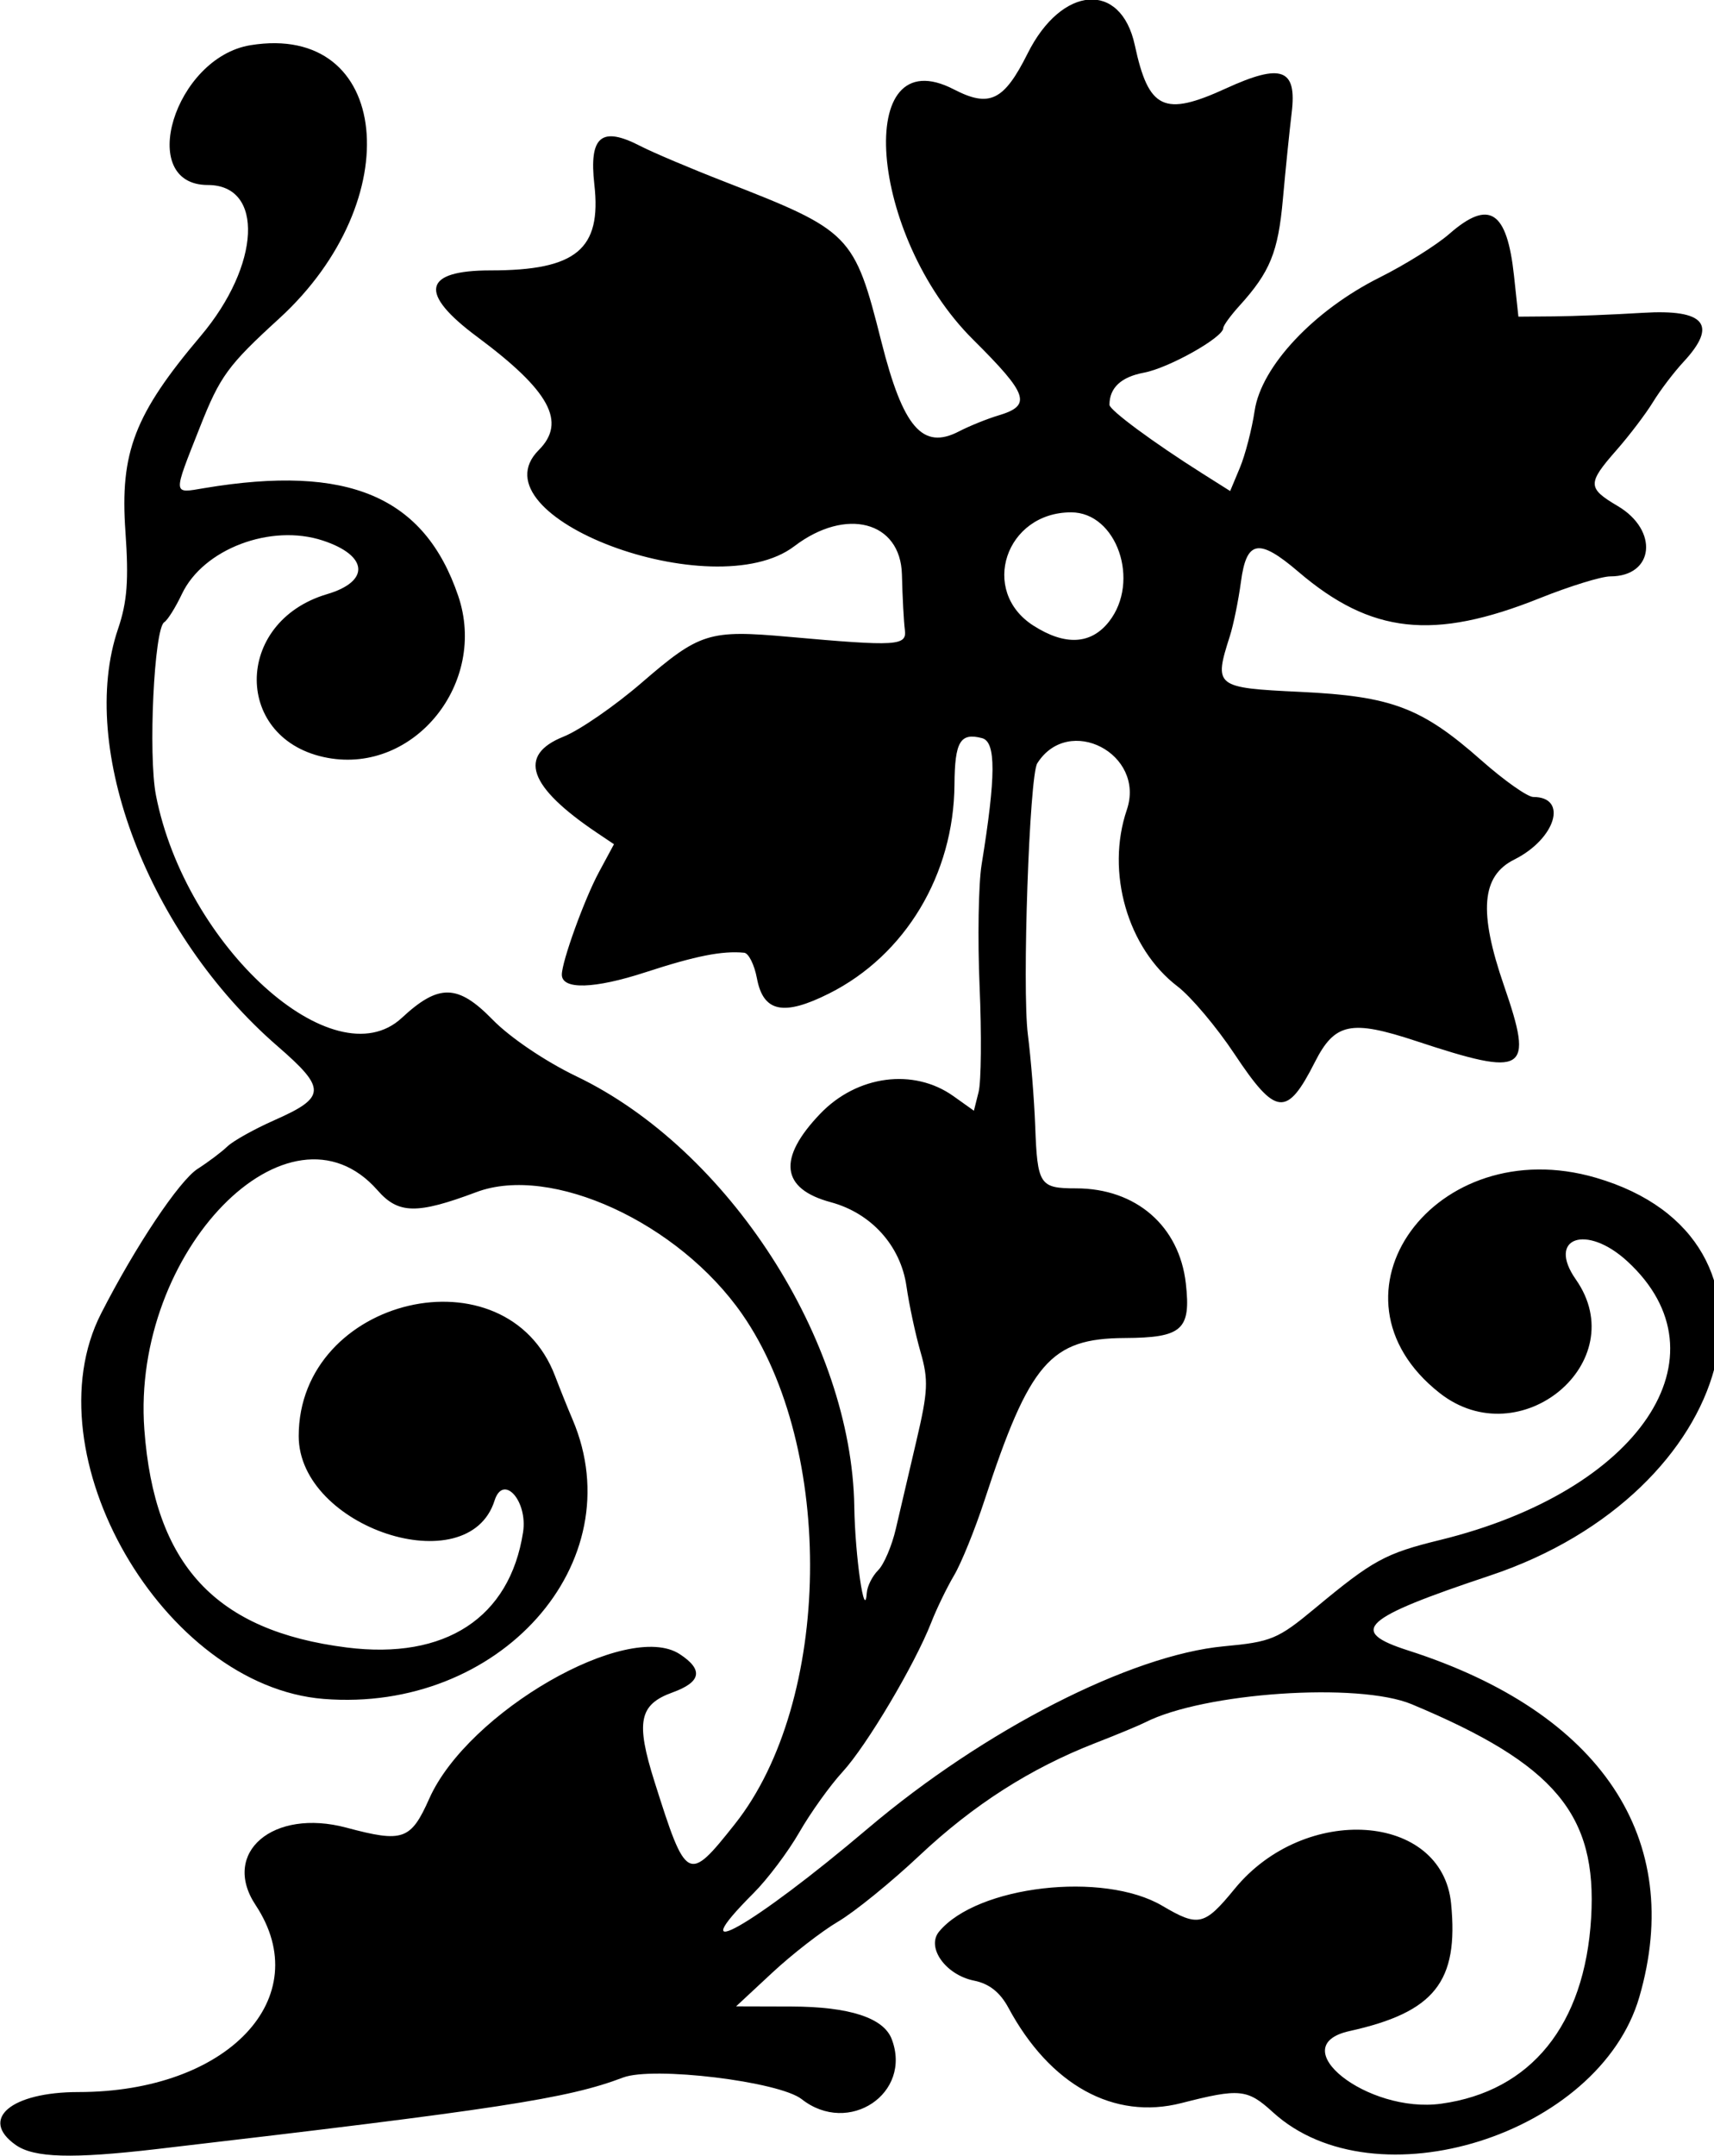
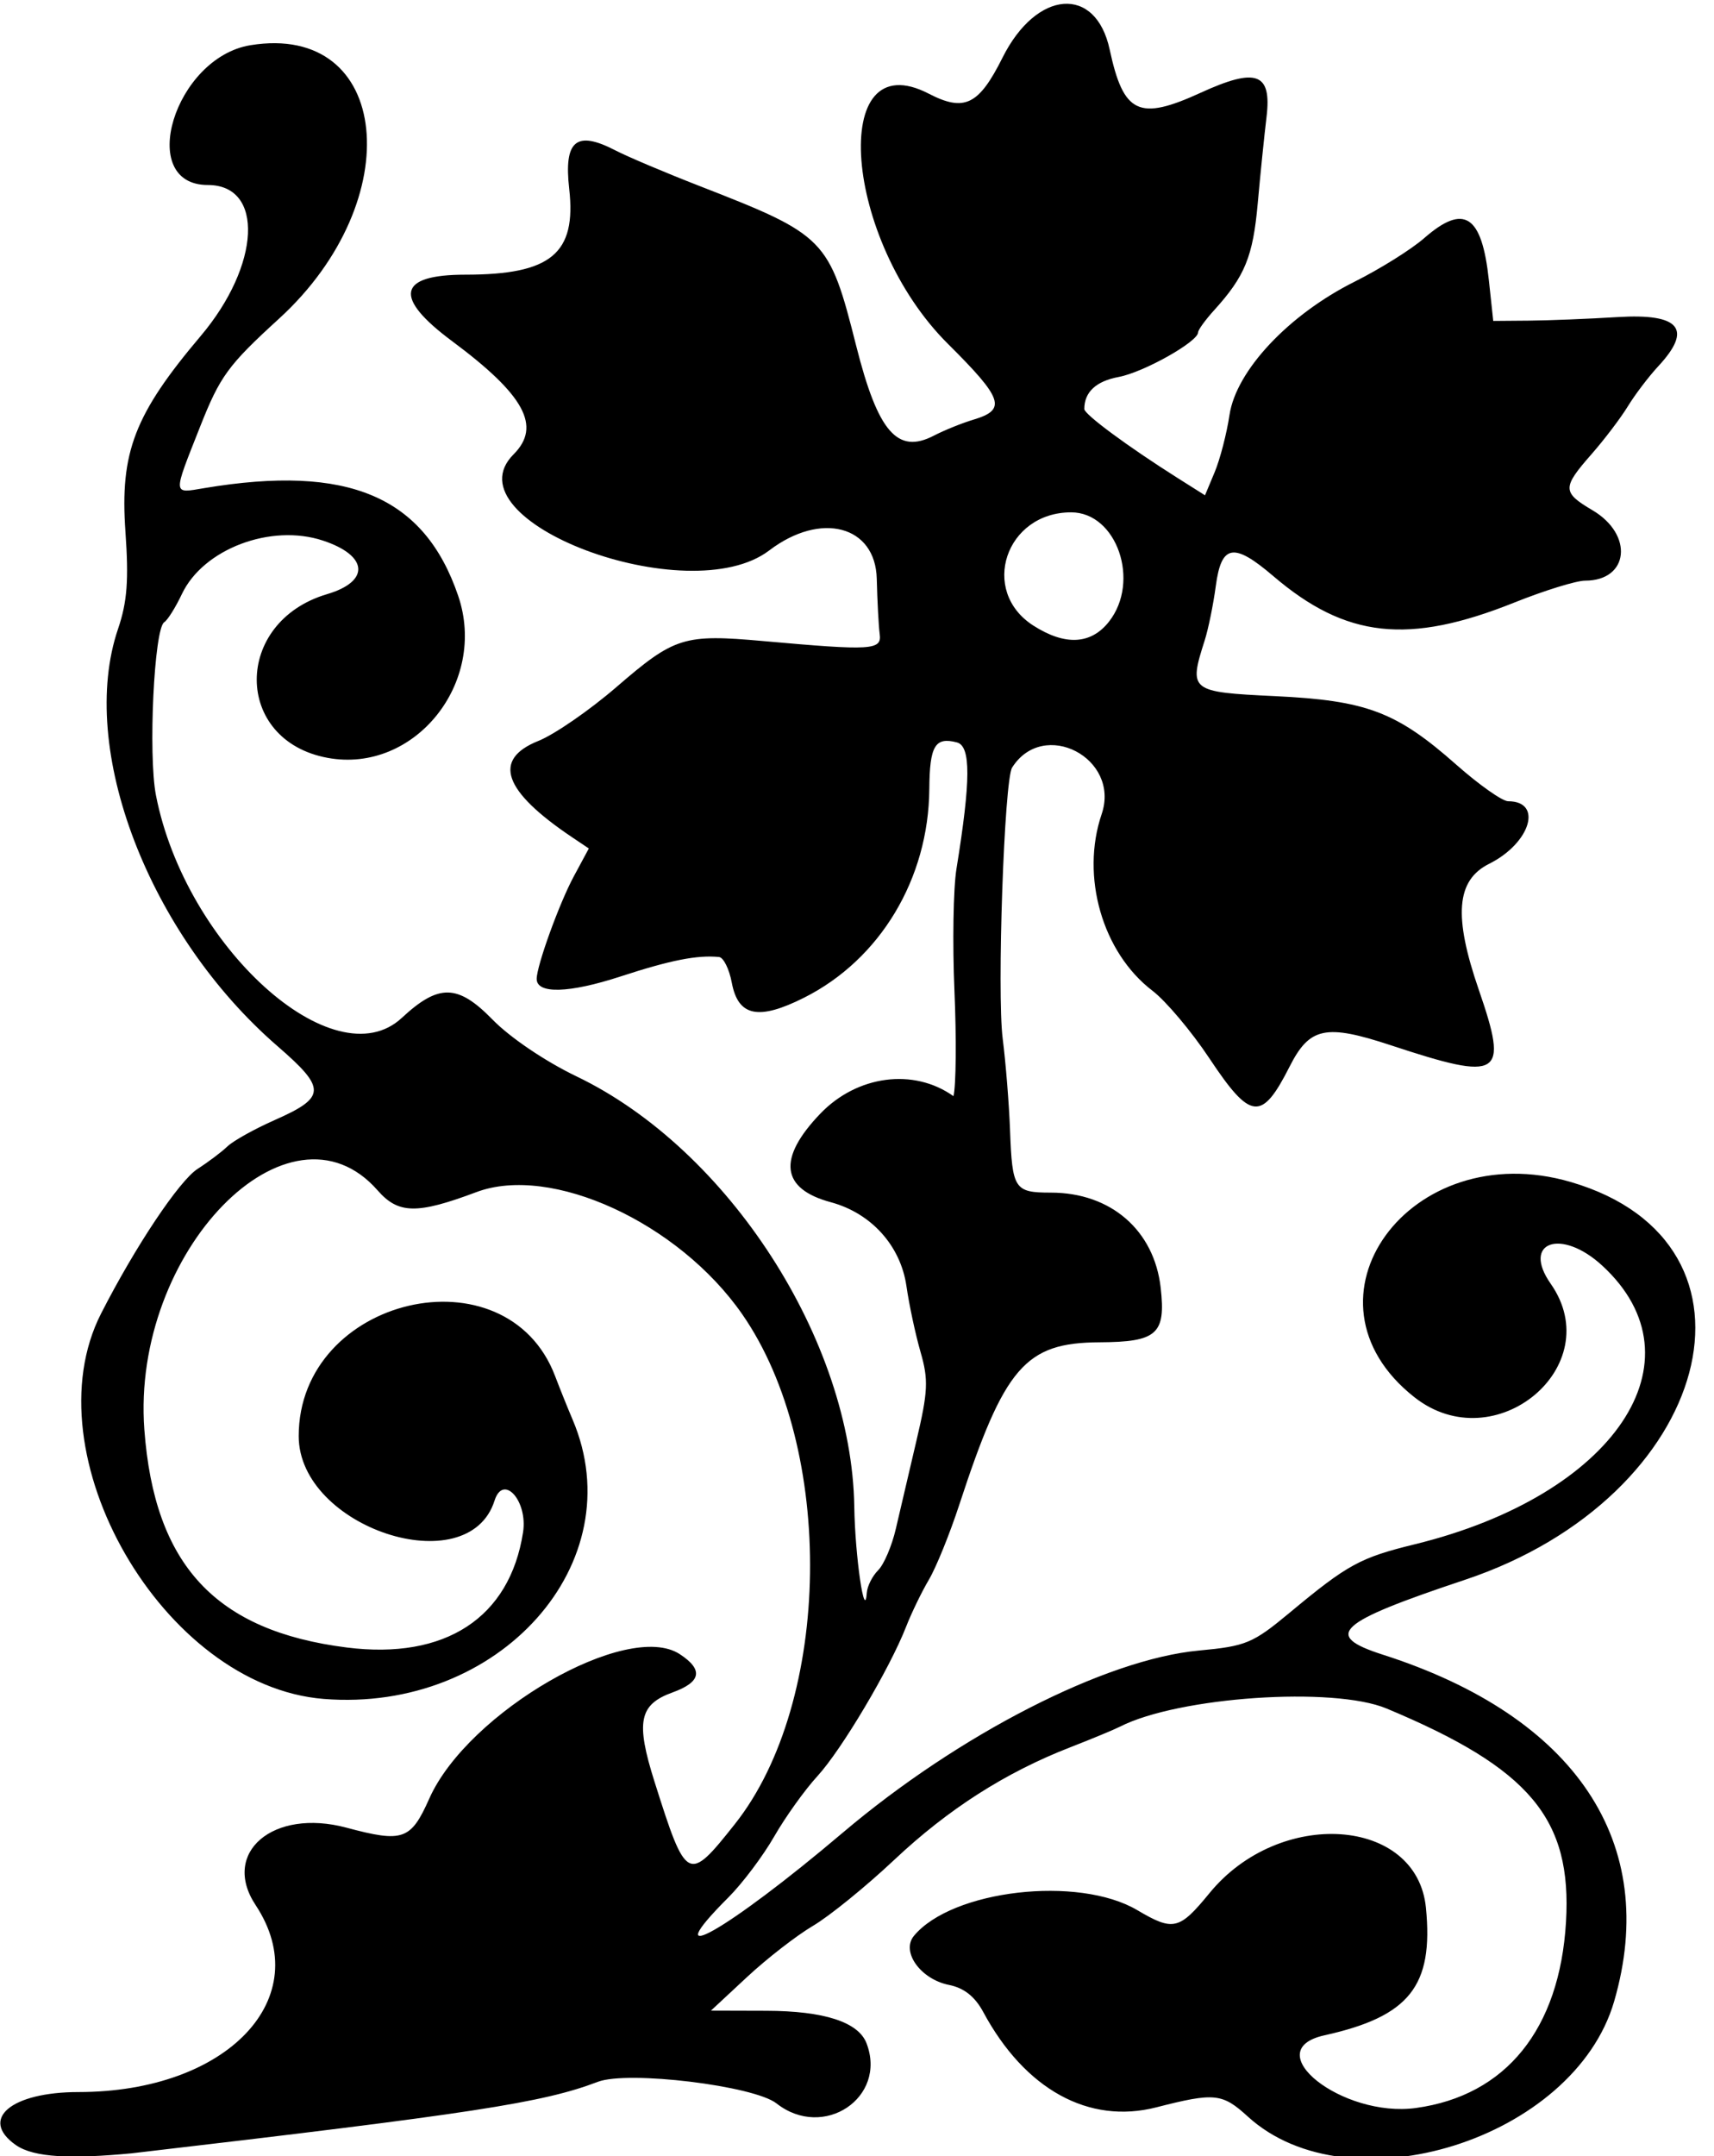
<svg xmlns="http://www.w3.org/2000/svg" xmlns:ns1="http://www.inkscape.org/namespaces/inkscape" xmlns:ns2="http://sodipodi.sourceforge.net/DTD/sodipodi-0.dtd" id="svg53112" version="1.1" ns1:version="0.91 r13725" width="225.938" height="284.062" viewBox="0 0 225.938 284.062" ns2:docname="Flower67.svg">
  <defs id="defs53116" />
  <ns2:namedview pagecolor="#ffffff" bordercolor="#666666" borderopacity="1" objecttolerance="10" gridtolerance="10" guidetolerance="10" ns1:pageopacity="0" ns1:pageshadow="2" ns1:window-width="1600" ns1:window-height="837" id="namedview53114" showgrid="false" ns1:zoom="2.3586359" ns1:cx="112.96875" ns1:cy="142.03125" ns1:window-x="-8" ns1:window-y="-8" ns1:window-maximized="1" ns1:current-layer="svg53112" />
-   <path style="fill:#000000" d="m 2.084,282.603 c -4.857,-3.402 -0.625,-6.978 8.258,-6.978 19.672,0 31.443,-12.419 23.35,-24.637 -4.58,-6.914 2.308,-12.781 11.97,-10.197 7.467,1.997 8.489,1.638 10.929,-3.838 5.077,-11.396 26.137,-23.528 33.017,-19.02 3.142,2.058 2.833,3.673 -0.965,5.046 -4.401,1.592 -4.86,3.87 -2.366,11.757 4.193,13.259 4.412,13.374 10.597,5.577 12.809,-16.147 13.28,-49.469 0.949,-67.188 -8.389,-12.055 -25.179,-19.758 -35.021,-16.067 -7.836,2.939 -10.288,2.897 -13.023,-0.224 -11.646,-13.286 -32.486,8.061 -30.752,31.5 1.321,17.863 9.384,26.54 26.69,28.723 12.979,1.637 21.478,-3.914 23.231,-15.174 0.646,-4.15 -2.616,-7.776 -3.758,-4.177 -3.462,10.907 -25.815,3.547 -25.815,-8.5 0,-18.376 27.394,-24.78 33.801,-7.901 0.608,1.603 1.645,4.18 2.304,5.726 8.026,18.851 -9.644,38.659 -32.826,36.799 -21.141,-1.697 -38.786,-32.241 -29.33,-50.772 4.507,-8.832 10.306,-17.514 12.738,-19.07 1.392,-0.891 3.155,-2.218 3.916,-2.949 0.761,-0.731 3.552,-2.288 6.202,-3.46 6.827,-3.019 6.872,-4.143 0.398,-9.752 C 19.565,123.088 10.204,98.592 15.565,82.84 16.768,79.302 16.985,76.434 16.534,70.031 15.797,59.594 17.724,54.588 26.452,44.271 34.35,34.933 34.854,24.375 27.401,24.375 17.887,24.375 23.012,7.579 33.022,5.954 51.511,2.954 53.948,26.313 36.782,41.985 30.058,48.123 29.006,49.563 26.37,56.234 22.747,65.402 22.719,65.013 26.953,64.305 45.905,61.139 55.933,65.395 60.398,78.5 64.299,89.947 54.645,101.938 43.21,99.851 30.766,97.579 30.704,81.944 43.125,78.275 c 5.69,-1.681 5.421,-5.082 -0.558,-7.055 -6.868,-2.267 -15.772,1.104 -18.586,7.036 -0.842,1.775 -1.891,3.449 -2.331,3.721 -1.333,0.824 -2.13,17.472 -1.092,22.802 3.875,19.895 23.475,37.629 32.411,29.323 4.858,-4.515 7.38,-4.465 11.967,0.238 2.301,2.359 6.956,5.503 11.069,7.476 19.999,9.595 36.273,34.793 36.606,56.682 0.099,6.523 1.376,15.273 1.653,11.334 0.061,-0.866 0.735,-2.198 1.498,-2.96 0.763,-0.763 1.81,-3.219 2.327,-5.458 0.517,-2.239 1.735,-7.446 2.707,-11.571 1.539,-6.533 1.61,-8.044 0.549,-11.719 -0.67,-2.32 -1.505,-6.219 -1.855,-8.663 -0.766,-5.336 -4.64,-9.634 -9.981,-11.072 -6.572,-1.77 -7.046,-5.749 -1.388,-11.654 4.858,-5.07 12.318,-6.054 17.565,-2.317 l 2.694,1.918 0.622,-2.48 c 0.342,-1.364 0.4,-7.606 0.129,-13.871 -0.271,-6.265 -0.152,-13.501 0.266,-16.079 1.897,-11.709 1.912,-16.172 0.056,-16.657 -2.878,-0.753 -3.591,0.449 -3.634,6.124 -0.089,11.831 -6.474,22.47 -16.511,27.511 -6.022,3.025 -8.693,2.468 -9.528,-1.985 -0.338,-1.801 -1.095,-3.32 -1.682,-3.377 -2.883,-0.28 -6.381,0.411 -12.999,2.569 -6.768,2.207 -11.037,2.329 -11.037,0.317 0,-1.735 2.973,-9.947 4.887,-13.499 l 1.986,-3.685 -2.192,-1.471 c -9.112,-6.115 -10.561,-10.259 -4.445,-12.706 2.113,-0.845 6.742,-4.039 10.286,-7.098 7.662,-6.611 8.869,-6.988 19.36,-6.05 14.343,1.282 15.621,1.204 15.333,-0.929 -0.139,-1.031 -0.313,-4.306 -0.386,-7.276 -0.172,-7.016 -7.371,-8.913 -14.177,-3.735 -10.631,8.087 -42.476,-3.883 -33.694,-12.666 3.693,-3.693 1.456,-7.802 -8.124,-14.921 -7.773,-5.776 -7.167,-8.746 1.783,-8.746 11.277,0 14.635,-2.779 13.669,-11.311 -0.72,-6.364 0.922,-7.735 6.073,-5.071 1.624,0.84 6.602,2.947 11.062,4.682 16.682,6.491 17.126,6.943 20.7,21.09 2.864,11.337 5.437,14.308 10.234,11.818 1.369,-0.71 3.72,-1.66 5.224,-2.109 4.394,-1.314 3.911,-2.748 -3.363,-9.977 -13.785,-13.699 -15.801,-39.827 -2.544,-32.972 4.711,2.436 6.605,1.513 9.734,-4.744 4.484,-8.967 12.296,-9.562 14.122,-1.075 1.825,8.478 3.841,9.435 12.007,5.697 7.347,-3.364 9.378,-2.613 8.671,3.203 -0.291,2.399 -0.813,7.526 -1.16,11.394 -0.627,6.989 -1.688,9.586 -5.741,14.053 -1.165,1.284 -2.118,2.599 -2.118,2.922 0,1.229 -7.178,5.261 -10.456,5.873 -3.008,0.562 -4.544,1.993 -4.544,4.235 0,0.696 5.785,4.968 12.276,9.066 l 3.633,2.294 1.281,-3.065 c 0.704,-1.686 1.582,-5.072 1.949,-7.523 0.876,-5.842 7.797,-13.211 16.485,-17.553 3.352,-1.675 7.48,-4.256 9.173,-5.736 5.26,-4.596 7.606,-3.077 8.53,5.525 l 0.578,5.378 4.688,-0.038 c 2.578,-0.021 7.852,-0.232 11.719,-0.469 8.197,-0.502 9.909,1.566 5.356,6.468 -1.265,1.362 -3.074,3.743 -4.02,5.289 -0.945,1.547 -3.109,4.396 -4.809,6.331 -3.862,4.398 -3.85,5.003 0.15,7.363 5.45,3.215 4.816,9.275 -0.97,9.275 -1.17,0 -5.357,1.293 -9.303,2.873 -14,5.606 -22.228,4.707 -31.807,-3.476 -5.229,-4.467 -6.843,-4.189 -7.577,1.306 -0.328,2.449 -0.986,5.676 -1.464,7.171 -2.129,6.664 -1.945,6.809 9.27,7.341 12.074,0.572 16.006,2.059 23.901,9.035 2.995,2.647 6.067,4.812 6.827,4.812 4.628,0 2.953,5.519 -2.501,8.242 -4.338,2.165 -4.723,6.87 -1.359,16.616 3.951,11.449 2.933,12.09 -11.593,7.294 -8.588,-2.835 -10.716,-2.391 -13.34,2.785 -3.691,7.281 -5.135,7.135 -10.591,-1.073 -2.358,-3.546 -5.733,-7.551 -7.5,-8.899 -6.602,-5.036 -9.486,-15.058 -6.696,-23.267 2.509,-7.382 -7.667,-12.668 -11.804,-6.132 -1.04,1.643 -2.013,29.663 -1.24,35.727 0.402,3.156 0.836,8.559 0.965,12.007 0.292,7.829 0.575,8.262 5.395,8.264 7.894,0.003 13.611,4.959 14.466,12.54 0.688,6.1 -0.48,7.139 -8.073,7.179 -9.786,0.052 -12.524,3.225 -18.483,21.423 -1.247,3.809 -3.045,8.239 -3.994,9.844 -0.95,1.605 -2.303,4.395 -3.007,6.2 -2.16,5.535 -8.509,16.227 -11.69,19.688 -1.659,1.805 -4.222,5.382 -5.696,7.95 -1.474,2.568 -4.191,6.18 -6.038,8.027 -9.893,9.893 -0.174,4.397 15.077,-8.527 15.299,-12.963 34.639,-22.851 46.934,-23.993 6.228,-0.579 7.106,-0.945 11.984,-4.997 7.659,-6.363 9.253,-7.233 16.513,-9.011 26.29,-6.441 38.245,-24.215 24.685,-36.699 -5.409,-4.981 -10.667,-3.138 -6.8,2.383 7.602,10.854 -7.347,23.303 -17.959,14.955 -16.361,-12.869 -0.623,-34.548 20.591,-28.364 27.617,8.051 18.705,41.53 -13.955,52.419 -16.925,5.643 -18.75,7.313 -10.781,9.866 25.421,8.148 36.533,24.802 30.467,45.667 -5.278,18.154 -34.862,27.441 -48.305,15.164 -3.354,-3.064 -4.378,-3.166 -12.046,-1.202 -8.902,2.281 -17.322,-2.355 -22.817,-12.562 -1.095,-2.033 -2.534,-3.169 -4.517,-3.566 -3.748,-0.75 -6.344,-4.384 -4.617,-6.465 5.023,-6.052 21.668,-7.972 29.427,-3.394 4.77,2.815 5.544,2.632 9.543,-2.248 9.228,-11.262 27.343,-10.029 28.521,1.941 1.015,10.315 -2.181,14.327 -13.391,16.809 -8.903,1.971 2.366,10.901 12.077,9.57 11.862,-1.626 18.934,-10.381 19.775,-24.483 0.813,-13.631 -4.754,-20.257 -23.649,-28.147 -7.017,-2.93 -27.418,-1.541 -35.145,2.392 -0.78,0.397 -3.722,1.617 -6.539,2.712 -8.565,3.329 -16.1,8.145 -23.215,14.838 -3.726,3.505 -8.541,7.413 -10.702,8.685 -2.16,1.272 -6.073,4.307 -8.695,6.745 l -4.767,4.433 7.312,0.02 c 7.617,0.021 12.126,1.483 13.199,4.281 2.749,7.164 -5.675,12.793 -11.863,7.925 -2.975,-2.34 -19.596,-4.352 -23.547,-2.85 -7.308,2.778 -16.336,4.162 -61.483,9.425 C 9.499,284.436 4.496,284.293 2.084,282.603 Z M 146.182,81.905 C 150.361,76.592 147.215,67.5 141.197,67.5 c -8.642,0 -12.102,10.359 -4.983,14.919 4.18,2.678 7.595,2.501 9.968,-0.514 z" id="path53662" ns1:connector-curvature="0" />
+   <path style="fill:#000000" d="m 2.084,282.603 c -4.857,-3.402 -0.625,-6.978 8.258,-6.978 19.672,0 31.443,-12.419 23.35,-24.637 -4.58,-6.914 2.308,-12.781 11.97,-10.197 7.467,1.997 8.489,1.638 10.929,-3.838 5.077,-11.396 26.137,-23.528 33.017,-19.02 3.142,2.058 2.833,3.673 -0.965,5.046 -4.401,1.592 -4.86,3.87 -2.366,11.757 4.193,13.259 4.412,13.374 10.597,5.577 12.809,-16.147 13.28,-49.469 0.949,-67.188 -8.389,-12.055 -25.179,-19.758 -35.021,-16.067 -7.836,2.939 -10.288,2.897 -13.023,-0.224 -11.646,-13.286 -32.486,8.061 -30.752,31.5 1.321,17.863 9.384,26.54 26.69,28.723 12.979,1.637 21.478,-3.914 23.231,-15.174 0.646,-4.15 -2.616,-7.776 -3.758,-4.177 -3.462,10.907 -25.815,3.547 -25.815,-8.5 0,-18.376 27.394,-24.78 33.801,-7.901 0.608,1.603 1.645,4.18 2.304,5.726 8.026,18.851 -9.644,38.659 -32.826,36.799 -21.141,-1.697 -38.786,-32.241 -29.33,-50.772 4.507,-8.832 10.306,-17.514 12.738,-19.07 1.392,-0.891 3.155,-2.218 3.916,-2.949 0.761,-0.731 3.552,-2.288 6.202,-3.46 6.827,-3.019 6.872,-4.143 0.398,-9.752 C 19.565,123.088 10.204,98.592 15.565,82.84 16.768,79.302 16.985,76.434 16.534,70.031 15.797,59.594 17.724,54.588 26.452,44.271 34.35,34.933 34.854,24.375 27.401,24.375 17.887,24.375 23.012,7.579 33.022,5.954 51.511,2.954 53.948,26.313 36.782,41.985 30.058,48.123 29.006,49.563 26.37,56.234 22.747,65.402 22.719,65.013 26.953,64.305 45.905,61.139 55.933,65.395 60.398,78.5 64.299,89.947 54.645,101.938 43.21,99.851 30.766,97.579 30.704,81.944 43.125,78.275 c 5.69,-1.681 5.421,-5.082 -0.558,-7.055 -6.868,-2.267 -15.772,1.104 -18.586,7.036 -0.842,1.775 -1.891,3.449 -2.331,3.721 -1.333,0.824 -2.13,17.472 -1.092,22.802 3.875,19.895 23.475,37.629 32.411,29.323 4.858,-4.515 7.38,-4.465 11.967,0.238 2.301,2.359 6.956,5.503 11.069,7.476 19.999,9.595 36.273,34.793 36.606,56.682 0.099,6.523 1.376,15.273 1.653,11.334 0.061,-0.866 0.735,-2.198 1.498,-2.96 0.763,-0.763 1.81,-3.219 2.327,-5.458 0.517,-2.239 1.735,-7.446 2.707,-11.571 1.539,-6.533 1.61,-8.044 0.549,-11.719 -0.67,-2.32 -1.505,-6.219 -1.855,-8.663 -0.766,-5.336 -4.64,-9.634 -9.981,-11.072 -6.572,-1.77 -7.046,-5.749 -1.388,-11.654 4.858,-5.07 12.318,-6.054 17.565,-2.317 c 0.342,-1.364 0.4,-7.606 0.129,-13.871 -0.271,-6.265 -0.152,-13.501 0.266,-16.079 1.897,-11.709 1.912,-16.172 0.056,-16.657 -2.878,-0.753 -3.591,0.449 -3.634,6.124 -0.089,11.831 -6.474,22.47 -16.511,27.511 -6.022,3.025 -8.693,2.468 -9.528,-1.985 -0.338,-1.801 -1.095,-3.32 -1.682,-3.377 -2.883,-0.28 -6.381,0.411 -12.999,2.569 -6.768,2.207 -11.037,2.329 -11.037,0.317 0,-1.735 2.973,-9.947 4.887,-13.499 l 1.986,-3.685 -2.192,-1.471 c -9.112,-6.115 -10.561,-10.259 -4.445,-12.706 2.113,-0.845 6.742,-4.039 10.286,-7.098 7.662,-6.611 8.869,-6.988 19.36,-6.05 14.343,1.282 15.621,1.204 15.333,-0.929 -0.139,-1.031 -0.313,-4.306 -0.386,-7.276 -0.172,-7.016 -7.371,-8.913 -14.177,-3.735 -10.631,8.087 -42.476,-3.883 -33.694,-12.666 3.693,-3.693 1.456,-7.802 -8.124,-14.921 -7.773,-5.776 -7.167,-8.746 1.783,-8.746 11.277,0 14.635,-2.779 13.669,-11.311 -0.72,-6.364 0.922,-7.735 6.073,-5.071 1.624,0.84 6.602,2.947 11.062,4.682 16.682,6.491 17.126,6.943 20.7,21.09 2.864,11.337 5.437,14.308 10.234,11.818 1.369,-0.71 3.72,-1.66 5.224,-2.109 4.394,-1.314 3.911,-2.748 -3.363,-9.977 -13.785,-13.699 -15.801,-39.827 -2.544,-32.972 4.711,2.436 6.605,1.513 9.734,-4.744 4.484,-8.967 12.296,-9.562 14.122,-1.075 1.825,8.478 3.841,9.435 12.007,5.697 7.347,-3.364 9.378,-2.613 8.671,3.203 -0.291,2.399 -0.813,7.526 -1.16,11.394 -0.627,6.989 -1.688,9.586 -5.741,14.053 -1.165,1.284 -2.118,2.599 -2.118,2.922 0,1.229 -7.178,5.261 -10.456,5.873 -3.008,0.562 -4.544,1.993 -4.544,4.235 0,0.696 5.785,4.968 12.276,9.066 l 3.633,2.294 1.281,-3.065 c 0.704,-1.686 1.582,-5.072 1.949,-7.523 0.876,-5.842 7.797,-13.211 16.485,-17.553 3.352,-1.675 7.48,-4.256 9.173,-5.736 5.26,-4.596 7.606,-3.077 8.53,5.525 l 0.578,5.378 4.688,-0.038 c 2.578,-0.021 7.852,-0.232 11.719,-0.469 8.197,-0.502 9.909,1.566 5.356,6.468 -1.265,1.362 -3.074,3.743 -4.02,5.289 -0.945,1.547 -3.109,4.396 -4.809,6.331 -3.862,4.398 -3.85,5.003 0.15,7.363 5.45,3.215 4.816,9.275 -0.97,9.275 -1.17,0 -5.357,1.293 -9.303,2.873 -14,5.606 -22.228,4.707 -31.807,-3.476 -5.229,-4.467 -6.843,-4.189 -7.577,1.306 -0.328,2.449 -0.986,5.676 -1.464,7.171 -2.129,6.664 -1.945,6.809 9.27,7.341 12.074,0.572 16.006,2.059 23.901,9.035 2.995,2.647 6.067,4.812 6.827,4.812 4.628,0 2.953,5.519 -2.501,8.242 -4.338,2.165 -4.723,6.87 -1.359,16.616 3.951,11.449 2.933,12.09 -11.593,7.294 -8.588,-2.835 -10.716,-2.391 -13.34,2.785 -3.691,7.281 -5.135,7.135 -10.591,-1.073 -2.358,-3.546 -5.733,-7.551 -7.5,-8.899 -6.602,-5.036 -9.486,-15.058 -6.696,-23.267 2.509,-7.382 -7.667,-12.668 -11.804,-6.132 -1.04,1.643 -2.013,29.663 -1.24,35.727 0.402,3.156 0.836,8.559 0.965,12.007 0.292,7.829 0.575,8.262 5.395,8.264 7.894,0.003 13.611,4.959 14.466,12.54 0.688,6.1 -0.48,7.139 -8.073,7.179 -9.786,0.052 -12.524,3.225 -18.483,21.423 -1.247,3.809 -3.045,8.239 -3.994,9.844 -0.95,1.605 -2.303,4.395 -3.007,6.2 -2.16,5.535 -8.509,16.227 -11.69,19.688 -1.659,1.805 -4.222,5.382 -5.696,7.95 -1.474,2.568 -4.191,6.18 -6.038,8.027 -9.893,9.893 -0.174,4.397 15.077,-8.527 15.299,-12.963 34.639,-22.851 46.934,-23.993 6.228,-0.579 7.106,-0.945 11.984,-4.997 7.659,-6.363 9.253,-7.233 16.513,-9.011 26.29,-6.441 38.245,-24.215 24.685,-36.699 -5.409,-4.981 -10.667,-3.138 -6.8,2.383 7.602,10.854 -7.347,23.303 -17.959,14.955 -16.361,-12.869 -0.623,-34.548 20.591,-28.364 27.617,8.051 18.705,41.53 -13.955,52.419 -16.925,5.643 -18.75,7.313 -10.781,9.866 25.421,8.148 36.533,24.802 30.467,45.667 -5.278,18.154 -34.862,27.441 -48.305,15.164 -3.354,-3.064 -4.378,-3.166 -12.046,-1.202 -8.902,2.281 -17.322,-2.355 -22.817,-12.562 -1.095,-2.033 -2.534,-3.169 -4.517,-3.566 -3.748,-0.75 -6.344,-4.384 -4.617,-6.465 5.023,-6.052 21.668,-7.972 29.427,-3.394 4.77,2.815 5.544,2.632 9.543,-2.248 9.228,-11.262 27.343,-10.029 28.521,1.941 1.015,10.315 -2.181,14.327 -13.391,16.809 -8.903,1.971 2.366,10.901 12.077,9.57 11.862,-1.626 18.934,-10.381 19.775,-24.483 0.813,-13.631 -4.754,-20.257 -23.649,-28.147 -7.017,-2.93 -27.418,-1.541 -35.145,2.392 -0.78,0.397 -3.722,1.617 -6.539,2.712 -8.565,3.329 -16.1,8.145 -23.215,14.838 -3.726,3.505 -8.541,7.413 -10.702,8.685 -2.16,1.272 -6.073,4.307 -8.695,6.745 l -4.767,4.433 7.312,0.02 c 7.617,0.021 12.126,1.483 13.199,4.281 2.749,7.164 -5.675,12.793 -11.863,7.925 -2.975,-2.34 -19.596,-4.352 -23.547,-2.85 -7.308,2.778 -16.336,4.162 -61.483,9.425 C 9.499,284.436 4.496,284.293 2.084,282.603 Z M 146.182,81.905 C 150.361,76.592 147.215,67.5 141.197,67.5 c -8.642,0 -12.102,10.359 -4.983,14.919 4.18,2.678 7.595,2.501 9.968,-0.514 z" id="path53662" ns1:connector-curvature="0" />
</svg>